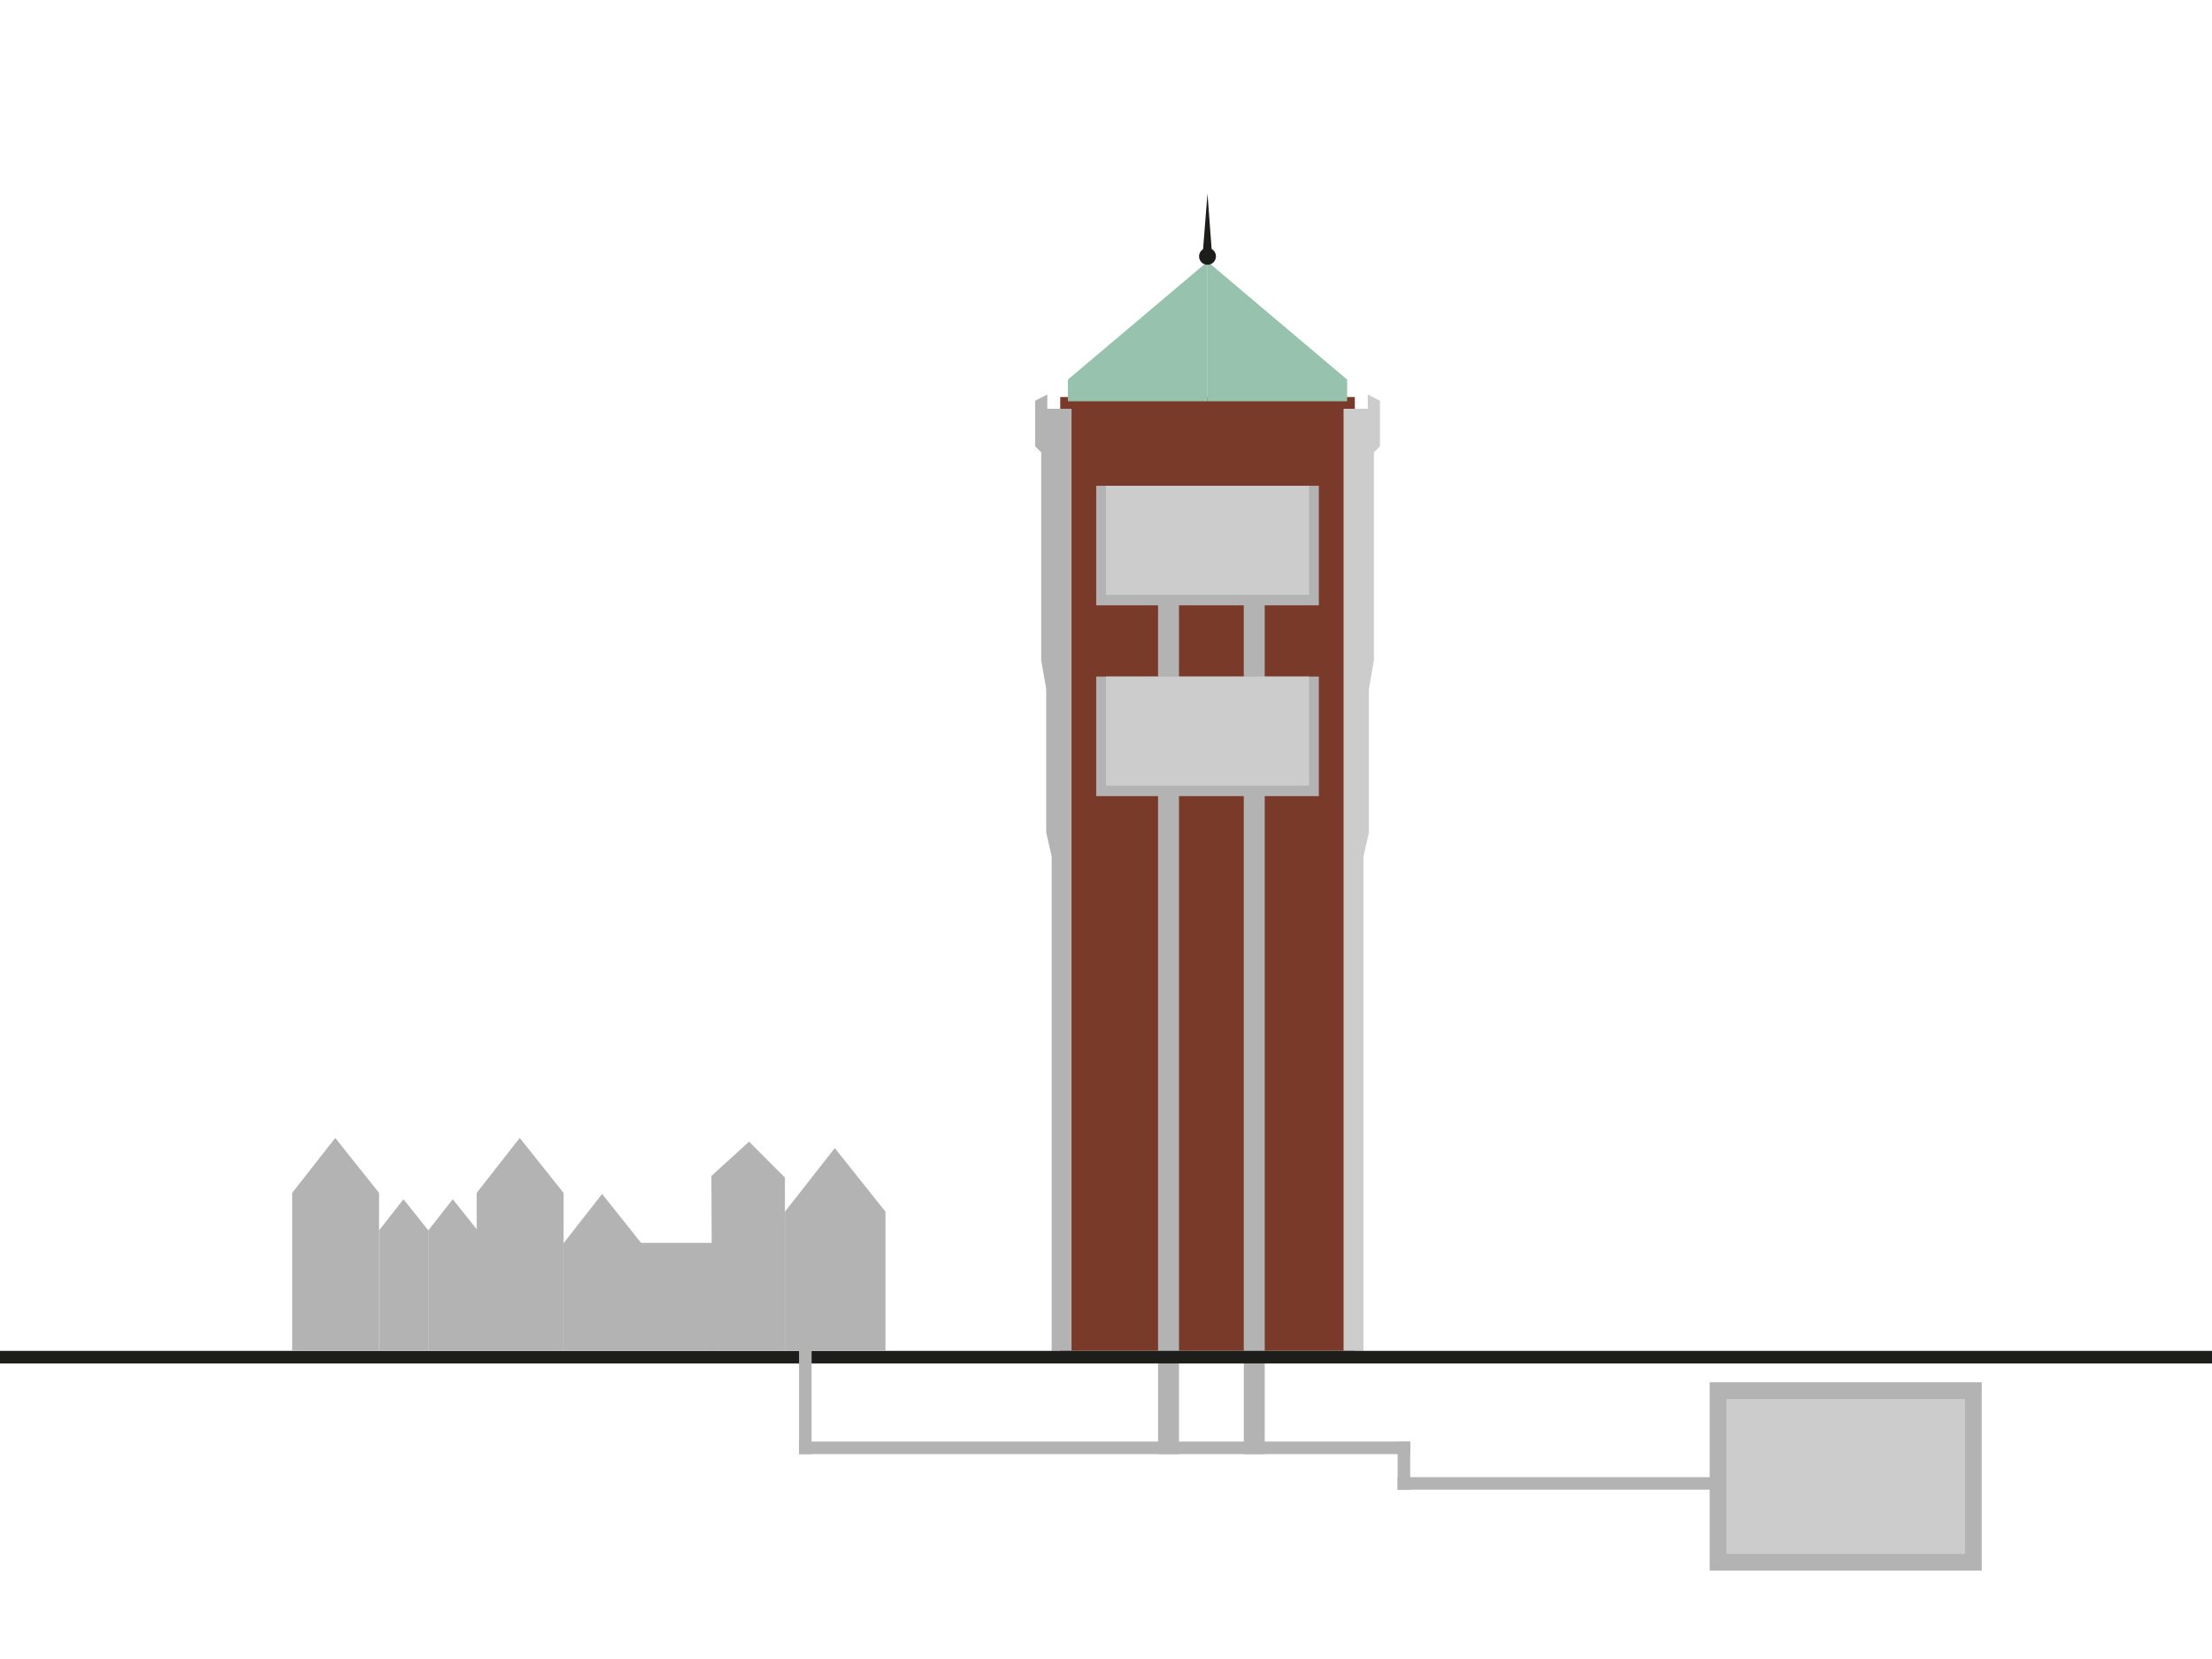
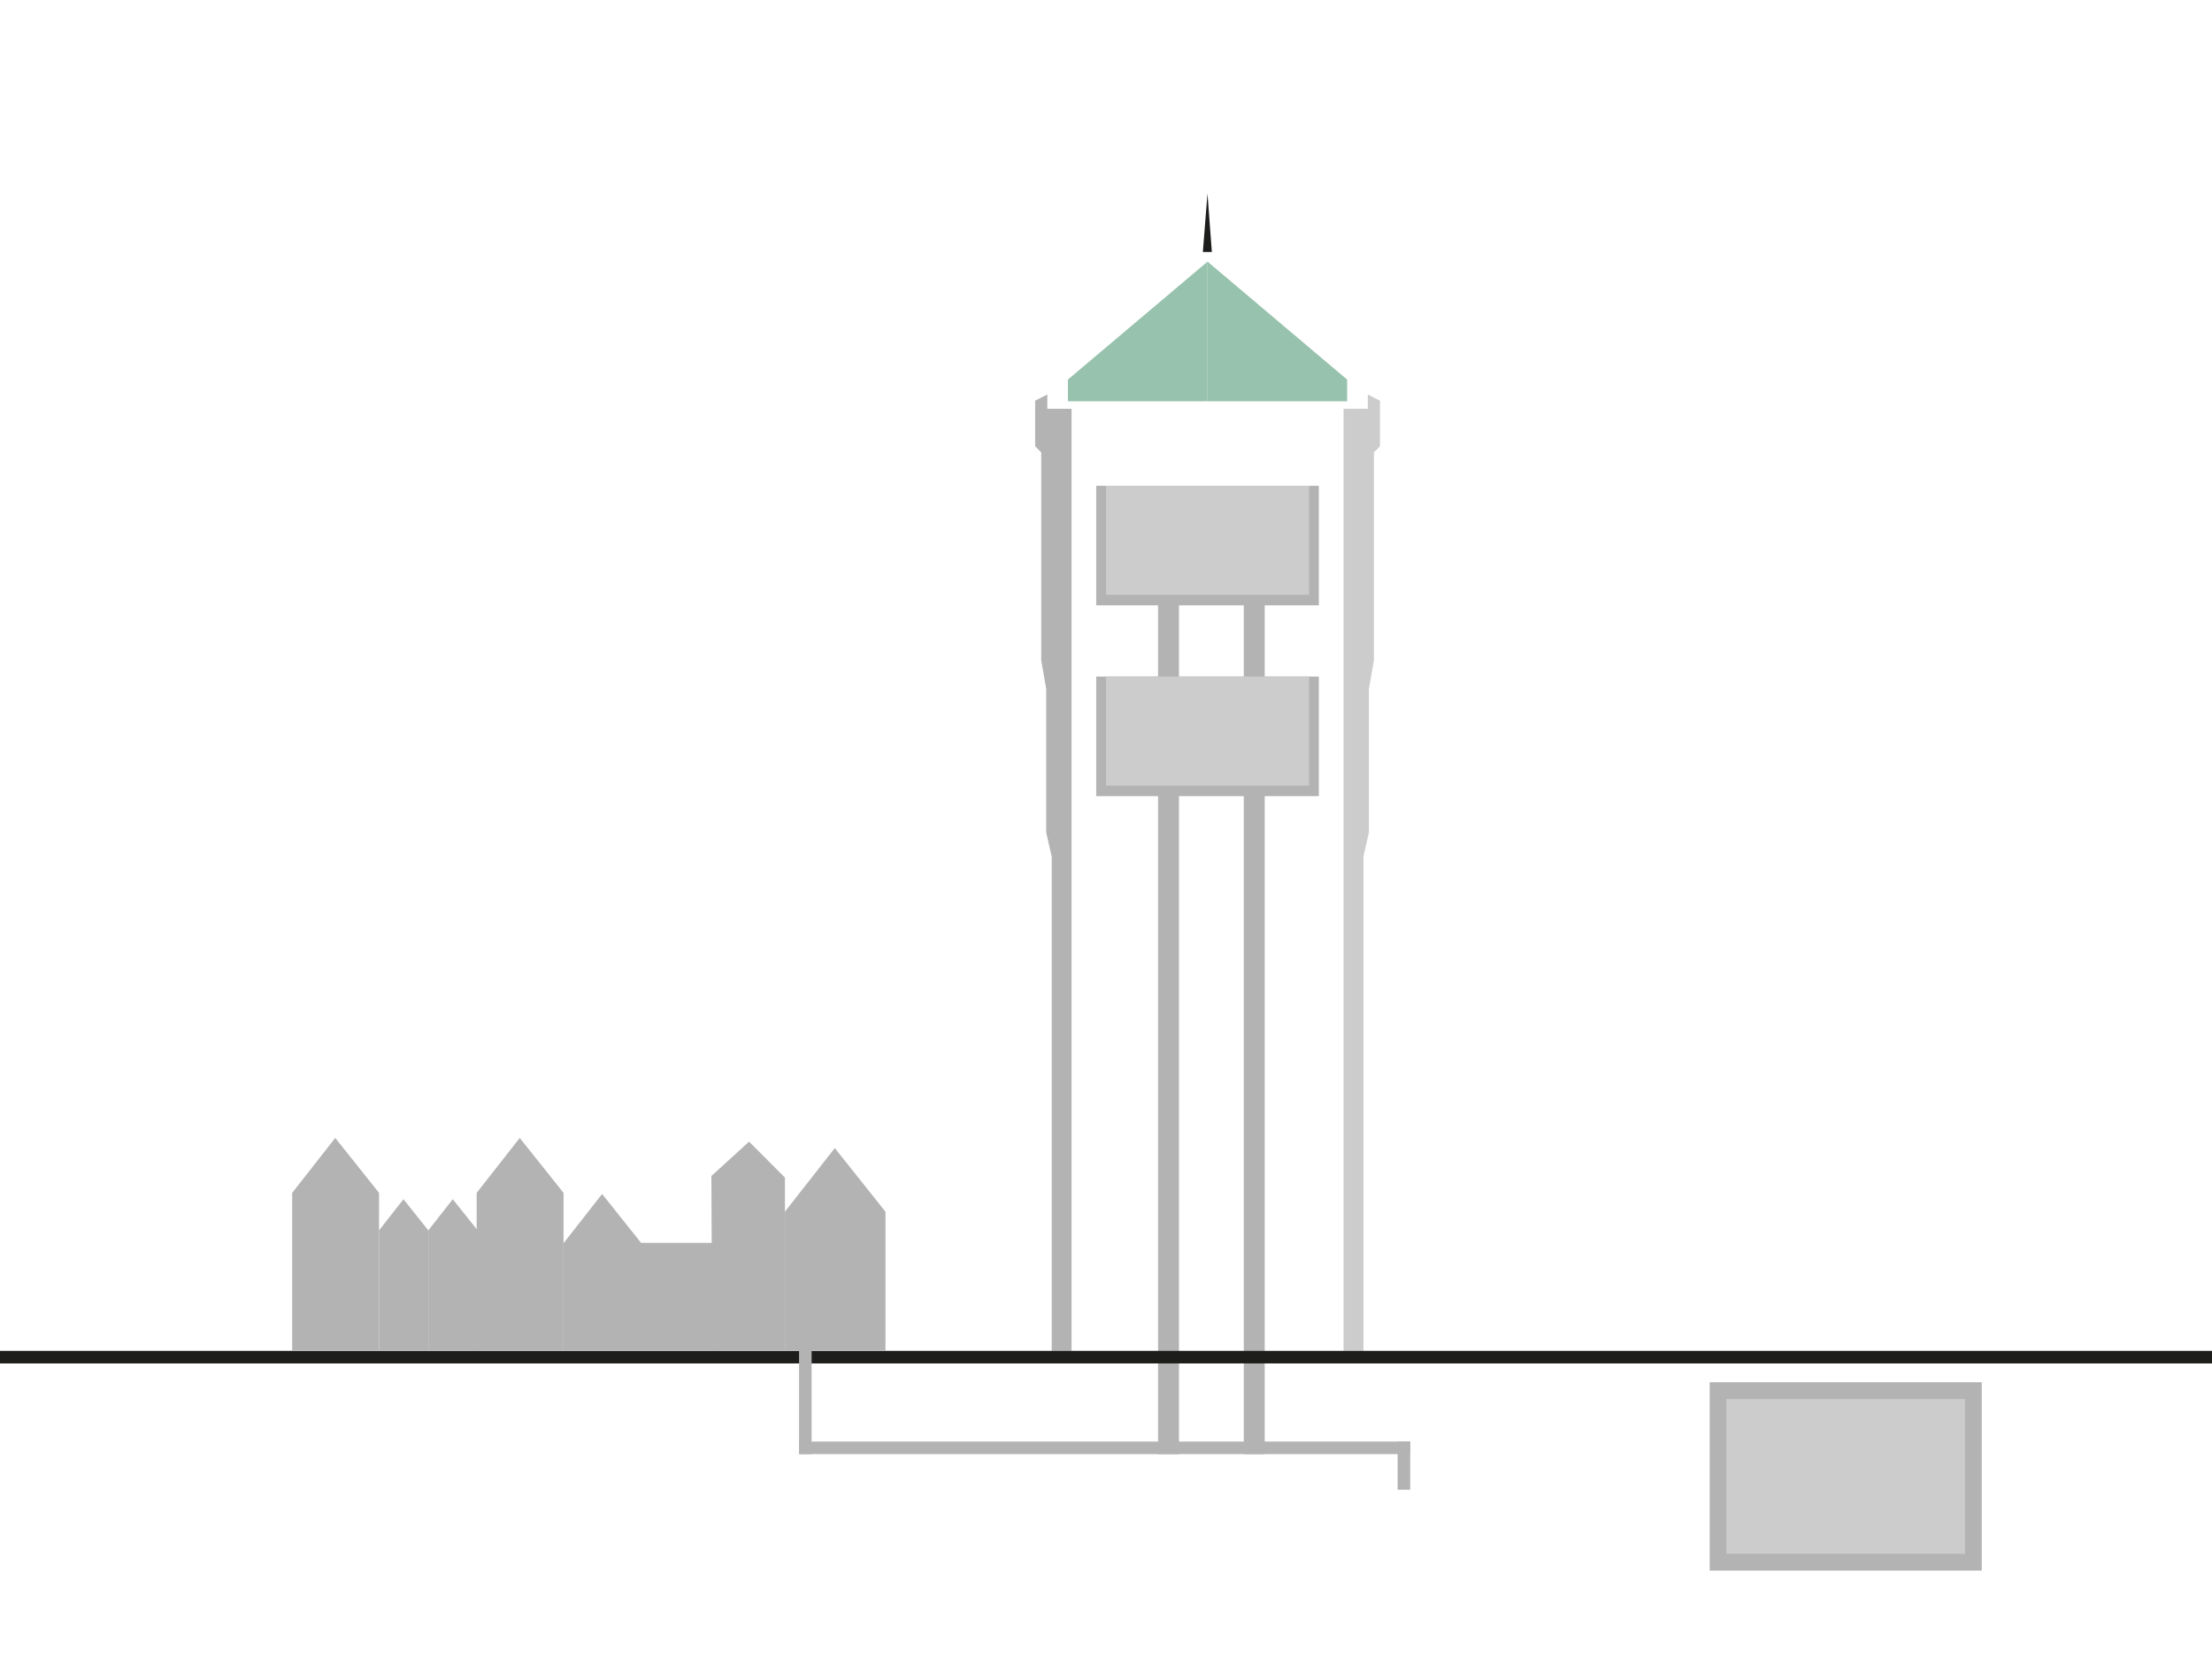
<svg xmlns="http://www.w3.org/2000/svg" id="a" width="800" height="600" viewBox="0 0 800 600">
  <g>
-     <rect x="383.45" y="143.59" width="106.54" height="344.96" fill="#793a2a" />
    <polygon points="386.22 145.12 386.22 137.28 436.72 94.62 436.72 145.12 386.22 145.12" fill="#97c2ad" />
    <polygon points="487.21 145.12 487.21 137.28 436.72 94.62 436.72 145.12 487.21 145.12" fill="#97c2ad" />
    <polygon points="435.03 91.13 438.28 91.13 436.7 70 435.03 91.13" fill="#1d1d1b" />
-     <path d="m433.66,92.71c0-1.68,1.37-3.05,3.05-3.05s3.05,1.37,3.05,3.05-1.36,3.05-3.05,3.05-3.05-1.36-3.05-3.05Z" fill="#1d1d1b" />
  </g>
  <polygon points="387.54 488.55 387.54 147.85 378.77 147.85 378.77 142.67 374.38 144.92 374.38 161.42 376.57 163.61 376.57 238.8 378.37 249.17 378.37 301.03 380.36 309.8 380.36 488.55 387.54 488.55" fill="#b3b3b3" />
  <polygon points="485.92 488.55 485.92 147.85 494.69 147.85 494.69 142.67 499.08 144.92 499.08 161.42 496.89 163.61 496.89 238.8 495.09 249.17 495.09 301.03 493.1 309.8 493.1 488.55 485.92 488.55" fill="#ccc" />
  <rect x="418.83" y="217.84" width="7.57" height="308.07" fill="#b3b3b3" />
  <rect x="449.83" y="217.84" width="7.57" height="308.07" fill="#b3b3b3" />
  <rect x="396.46" y="175.69" width="80.52" height="43.24" fill="#b3b3b3" />
  <rect x="399.99" y="175.69" width="73.45" height="39.44" fill="#ccc" />
  <rect x="396.46" y="244.69" width="80.52" height="43.24" fill="#b3b3b3" />
  <rect x="399.99" y="244.69" width="73.45" height="39.44" fill="#ccc" />
  <rect x="397.23" y="413.12" width="4.54" height="221.02" transform="translate(923.13 124.13) rotate(90)" fill="#b3b3b3" />
  <rect x="397.73" y="90.83" width="4.54" height="800" transform="translate(890.83 90.83) rotate(90)" fill="#1d1d1b" />
-   <rect x="559.97" y="479.73" width="4.54" height="113.54" transform="translate(1098.74 -25.74) rotate(90)" fill="#b3b3b3" />
  <rect x="505.47" y="521.36" width="4.54" height="17.41" fill="#b3b3b3" />
  <rect x="618.33" y="499.91" width="98.4" height="68.12" fill="#b3b3b3" />
  <rect x="639.53" y="490.83" width="56.01" height="86.29" transform="translate(1201.5 -133.56) rotate(90)" fill="#ccc" />
  <rect x="288.99" y="488.06" width="4.54" height="37.85" fill="#b3b3b3" />
  <polygon points="283.88 488.56 320.24 488.56 320.24 438.22 301.91 415.22 283.88 438.22 283.88 488.56" fill="#b3b3b3" />
  <polygon points="172.39 488.56 203.81 488.56 203.81 431.42 187.97 411.55 172.39 431.42 172.39 488.56" fill="#b3b3b3" />
  <polygon points="105.67 488.56 137.09 488.56 137.09 431.42 121.25 411.55 105.67 431.42 105.67 488.56" fill="#b3b3b3" />
  <polygon points="137.09 488.56 154.9 488.56 154.9 444.97 145.92 433.71 137.09 444.97 137.09 488.56" fill="#b3b3b3" />
  <polygon points="154.92 488.56 172.73 488.56 172.73 444.97 163.75 433.71 154.92 444.97 154.92 488.56" fill="#b3b3b3" />
  <polygon points="257.57 488.56 283.88 488.56 283.88 425.89 270.91 412.89 257.28 425.31 257.57 488.56" fill="#b3b3b3" />
  <polygon points="231.89 449.49 231.89 449.54 217.76 431.81 203.82 449.61 203.82 488.56 212.59 488.56 231.95 488.56 258.28 488.56 258.28 488.24 258.28 459.15 258.28 449.49 231.89 449.49" fill="#b3b3b3" />
</svg>